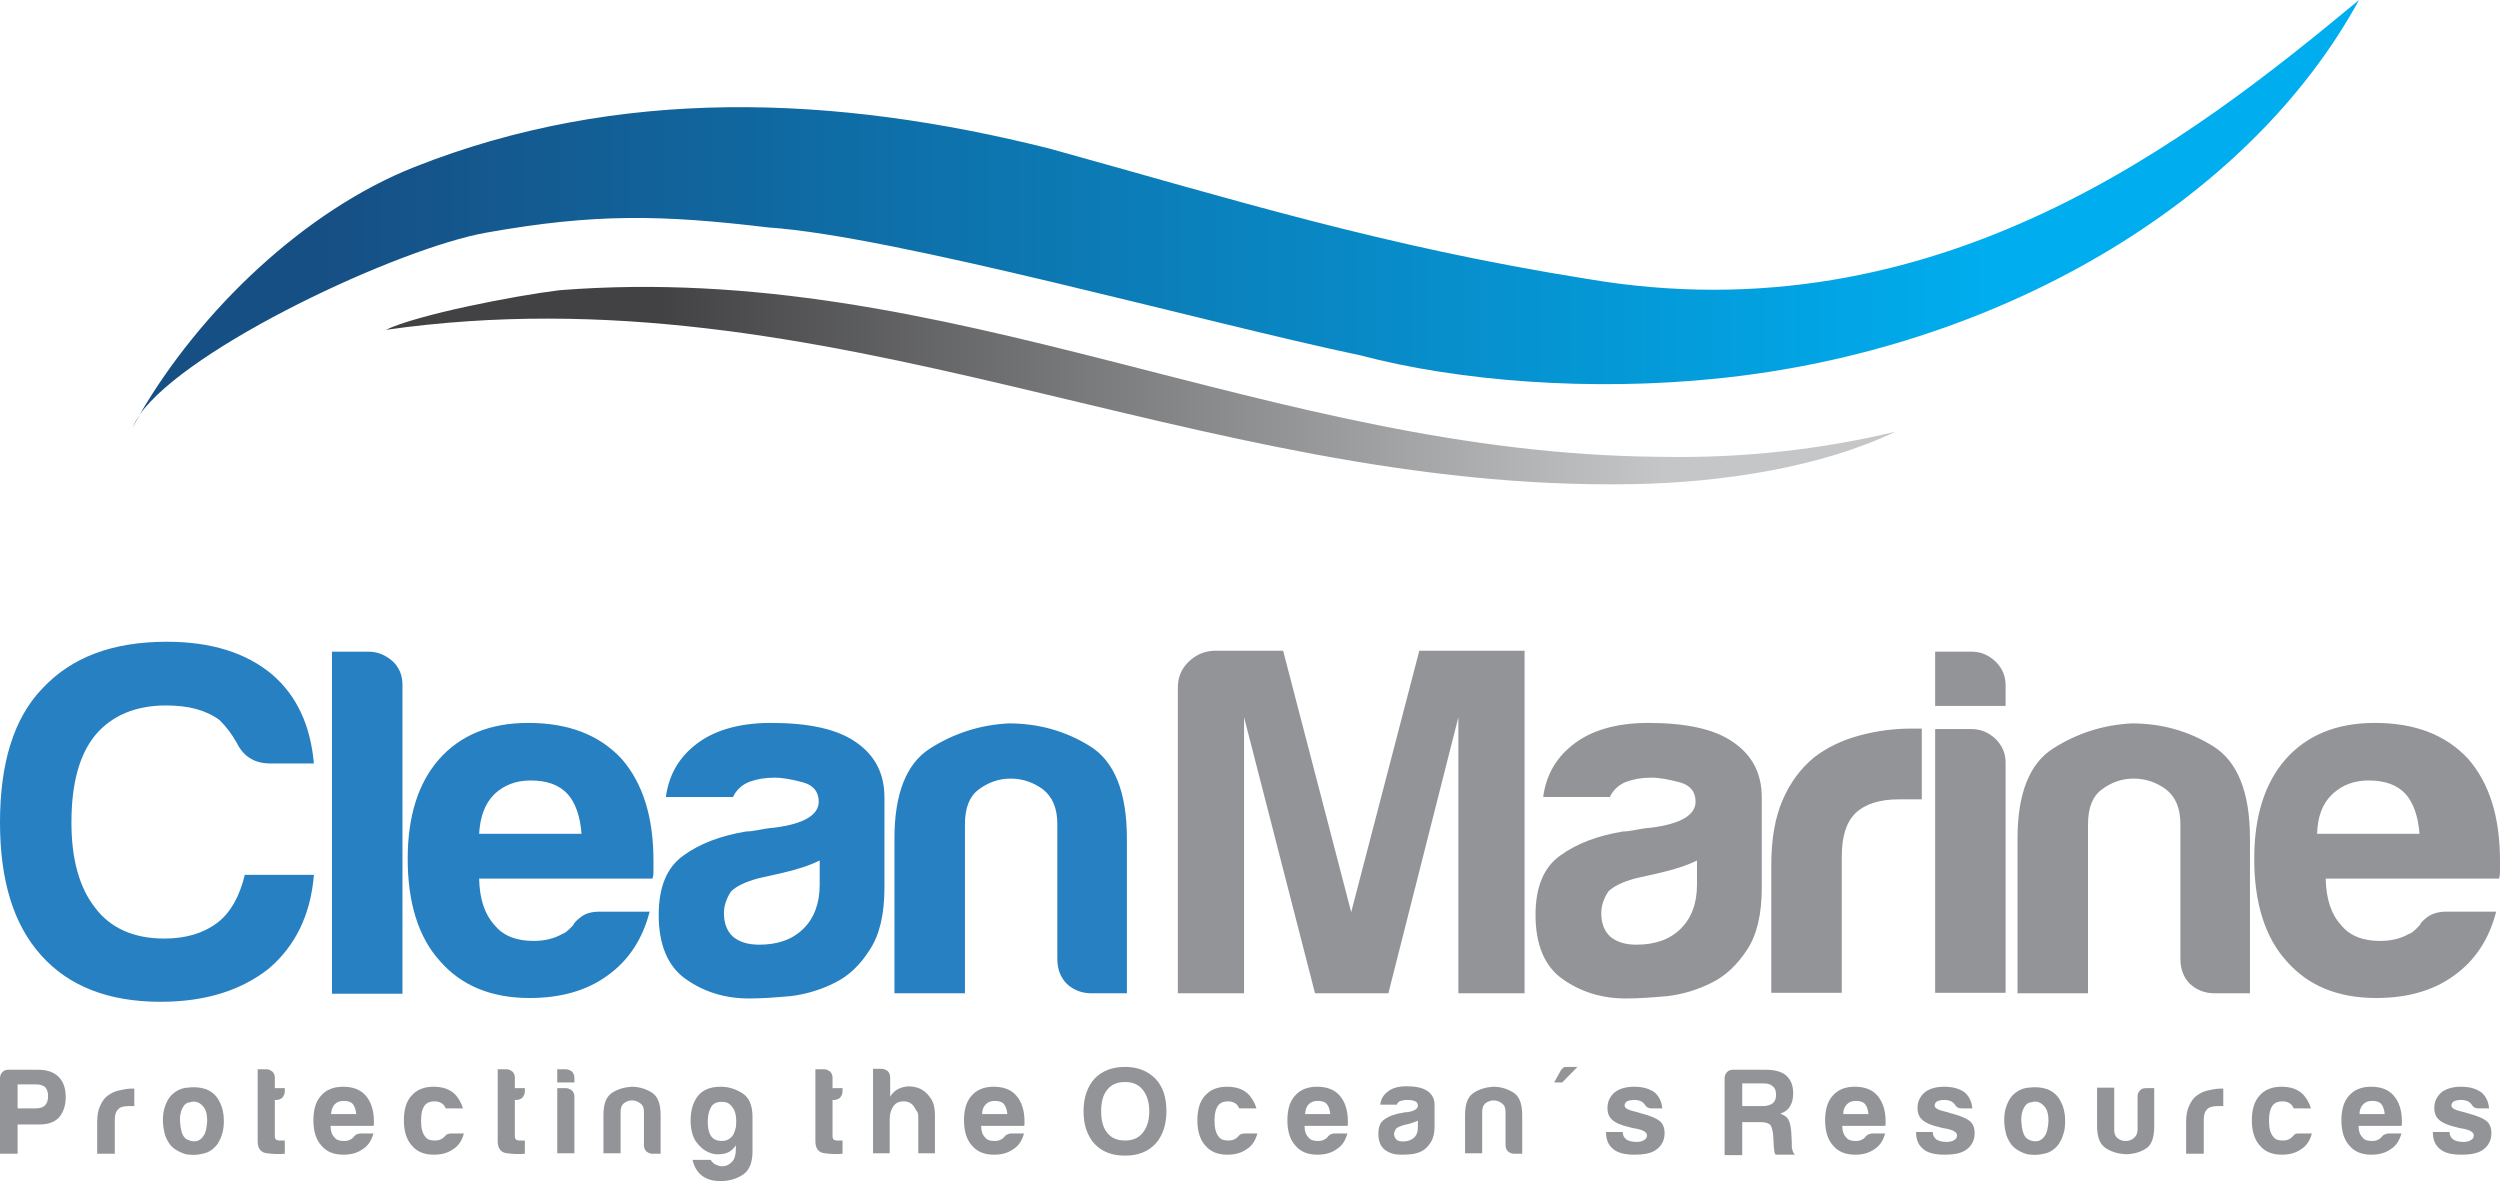
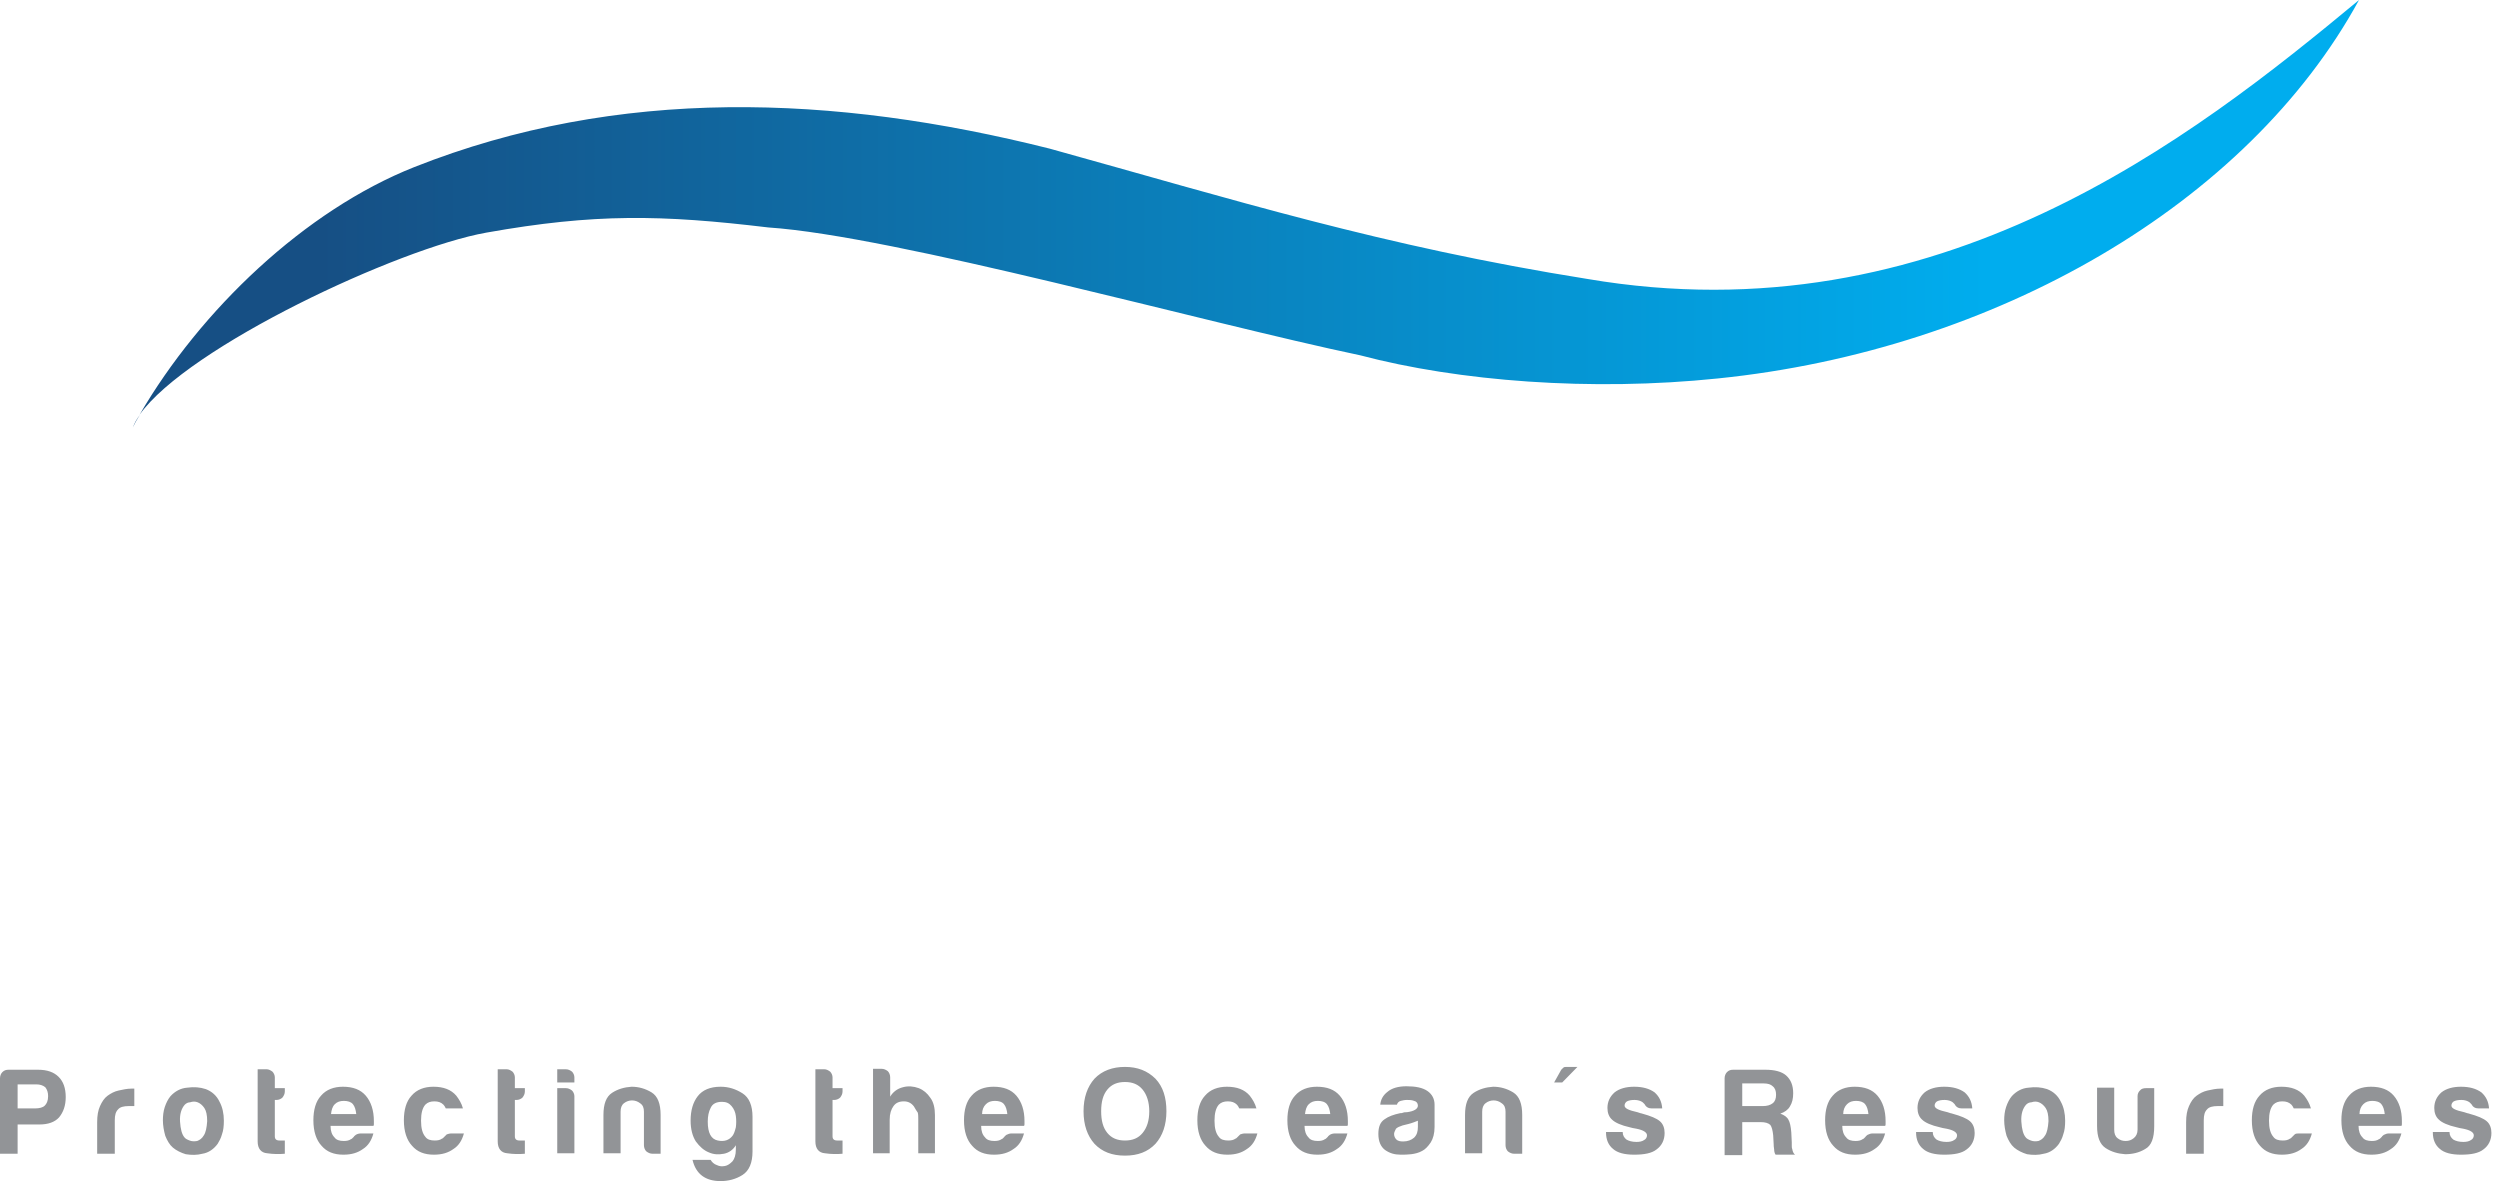
<svg xmlns="http://www.w3.org/2000/svg" width="127" height="60" viewBox="0 0 127 60" fill="none">
-   <path fill-rule="evenodd" clip-rule="evenodd" d="M84.247 23.204C64.456 23.036 48.245 13.184 28.429 14.742C26.082 15.03 21.195 15.989 19.598 16.756C42.148 13.544 60.657 24.978 82.917 24.595C87.441 24.523 92.546 23.732 96.272 21.934C92.57 22.821 88.506 23.3 84.247 23.204Z" fill="url(#paint0_linear_0_4)" />
  <path d="M7.113 21.071C6.944 21.287 6.823 21.502 6.75 21.718C6.847 21.502 6.968 21.287 7.113 21.071ZM80.618 14.167C70.238 12.513 62.665 10.14 53.326 7.551C42.366 4.794 31.405 4.387 21.05 8.486C15.485 10.691 10.186 15.749 7.089 21.071C9.533 17.619 20.251 12.609 24.703 11.818C30.22 10.835 33.607 10.907 39.027 11.554C45.463 11.986 61.214 16.396 69.101 18.05C74.085 19.369 80.836 19.896 87.272 19.225C101.353 17.787 114.177 10.38 119.838 0C111.394 7 98.45 17.211 80.618 14.167Z" fill="url(#paint1_linear_0_4)" />
-   <path fill-rule="evenodd" clip-rule="evenodd" d="M117.709 42.357H122.911C122.838 41.446 122.596 40.775 122.209 40.344C121.774 39.864 121.145 39.648 120.322 39.648C119.572 39.648 118.967 39.888 118.483 40.344C117.975 40.823 117.733 41.494 117.709 42.357ZM124.266 46.312H126.806C126.443 47.727 125.718 48.805 124.677 49.548C123.637 50.316 122.306 50.699 120.709 50.699C118.774 50.699 117.249 50.076 116.161 48.829C115.072 47.631 114.515 45.881 114.515 43.628C114.515 41.47 115.048 39.792 116.088 38.594C117.177 37.347 118.701 36.724 120.637 36.724C122.669 36.724 124.242 37.323 125.379 38.546C126.468 39.792 127 41.518 127 43.724C127 43.867 127 43.963 127 44.083C127 44.179 127 44.251 127 44.275C127 44.443 126.976 44.562 126.952 44.634H118.145C118.169 45.689 118.435 46.456 118.919 46.984C119.354 47.535 120.032 47.799 120.903 47.799C121.484 47.799 121.967 47.679 122.379 47.439C122.476 47.415 122.572 47.343 122.645 47.271C122.742 47.199 122.814 47.103 122.935 46.984C122.959 46.888 123.105 46.744 123.322 46.576C123.564 46.408 123.879 46.312 124.266 46.312ZM114.298 50.459H112.507C111.999 50.459 111.588 50.292 111.249 49.98C110.934 49.668 110.765 49.237 110.765 48.733V41.878C110.765 41.063 110.523 40.487 110.039 40.104C109.555 39.744 108.999 39.553 108.394 39.553C107.789 39.553 107.257 39.744 106.773 40.104C106.289 40.463 106.071 41.063 106.071 41.878V50.459H102.49V42.597C102.49 40.32 103.095 38.785 104.305 38.018C105.515 37.251 106.845 36.82 108.297 36.748C109.797 36.748 111.176 37.131 112.41 37.898C113.668 38.666 114.298 40.248 114.298 42.597V50.459ZM98.305 33.104H100.143C100.627 33.104 101.014 33.272 101.377 33.608C101.716 33.943 101.885 34.351 101.885 34.806V35.861H98.305V33.104ZM98.305 37.036H100.143C100.627 37.036 101.014 37.203 101.377 37.539C101.716 37.875 101.885 38.282 101.885 38.737V50.435H98.305V37.036ZM89.981 50.459V43.939C89.981 42.621 90.175 41.518 90.562 40.631C90.949 39.744 91.482 39.025 92.159 38.474C92.812 37.97 93.562 37.611 94.433 37.371C95.304 37.131 96.2 37.012 97.095 37.012C97.167 37.012 97.24 37.012 97.361 37.012C97.458 37.012 97.555 37.012 97.627 37.012V40.607H96.466C95.474 40.607 94.748 40.847 94.264 41.302C93.78 41.782 93.562 42.501 93.562 43.532V50.435H89.981V50.459ZM86.981 49.908C86.28 50.268 85.505 50.507 84.707 50.603C83.909 50.675 83.207 50.723 82.602 50.723C81.368 50.723 80.303 50.388 79.384 49.74C78.465 49.093 78.005 47.99 78.005 46.48C78.005 45.066 78.416 44.059 79.263 43.46C80.086 42.861 81.15 42.453 82.457 42.237C82.626 42.237 82.82 42.213 83.062 42.165C83.304 42.117 83.57 42.069 83.884 42.045C85.384 41.854 86.135 41.398 86.135 40.727C86.135 40.224 85.868 39.888 85.336 39.744C84.804 39.6 84.32 39.505 83.884 39.505C83.4 39.505 82.989 39.577 82.602 39.72C82.239 39.864 81.949 40.128 81.779 40.487H78.392C78.537 39.433 78.997 38.57 79.82 37.898C80.739 37.131 82.046 36.724 83.739 36.724C85.651 36.724 87.078 37.036 88.022 37.683C89.014 38.354 89.498 39.289 89.498 40.511V45.09C89.498 46.432 89.256 47.487 88.748 48.254C88.24 49.021 87.659 49.572 86.981 49.908ZM86.183 43.724C85.699 43.963 85.046 44.179 84.199 44.371C83.425 44.539 83.037 44.634 83.037 44.634C82.433 44.802 81.973 45.018 81.707 45.282C81.465 45.641 81.344 46.025 81.344 46.384C81.344 46.888 81.489 47.295 81.804 47.583C82.118 47.847 82.554 47.99 83.134 47.99C84.078 47.99 84.828 47.727 85.384 47.175C85.917 46.648 86.207 45.905 86.207 44.946V43.724H86.183ZM59.834 50.459V34.926C59.834 34.423 60.004 33.991 60.367 33.632C60.73 33.272 61.165 33.08 61.673 33.056H65.182L68.641 46.336L72.101 33.056H77.448V50.459H74.085V36.436L70.529 50.459H66.803L63.198 36.436V50.459H59.834Z" fill="#929497" />
-   <path fill-rule="evenodd" clip-rule="evenodd" d="M57.246 50.459H55.455C54.947 50.459 54.536 50.292 54.197 49.98C53.883 49.668 53.713 49.237 53.713 48.733V41.878C53.713 41.063 53.471 40.487 52.987 40.104C52.503 39.744 51.947 39.553 51.342 39.553C50.737 39.553 50.205 39.744 49.721 40.104C49.237 40.463 49.019 41.063 49.019 41.878V50.459H45.438V42.597C45.438 40.32 46.043 38.785 47.253 38.018C48.463 37.251 49.794 36.82 51.245 36.748C52.745 36.748 54.124 37.131 55.358 37.898C56.617 38.666 57.246 40.248 57.246 42.597V50.459ZM42.438 49.908C41.736 50.268 40.962 50.507 40.164 50.603C39.365 50.675 38.664 50.723 38.059 50.723C36.825 50.723 35.76 50.388 34.841 49.74C33.922 49.093 33.462 47.99 33.462 46.48C33.462 45.066 33.873 44.059 34.72 43.46C35.543 42.861 36.607 42.453 37.914 42.237C38.083 42.237 38.277 42.213 38.519 42.165C38.761 42.117 39.027 42.069 39.341 42.045C40.841 41.854 41.591 41.398 41.591 40.727C41.591 40.224 41.325 39.888 40.793 39.744C40.261 39.6 39.777 39.505 39.341 39.505C38.857 39.505 38.446 39.577 38.059 39.72C37.696 39.864 37.406 40.128 37.236 40.487H33.825C33.97 39.433 34.43 38.57 35.252 37.898C36.172 37.131 37.478 36.724 39.172 36.724C41.083 36.724 42.511 37.036 43.454 37.683C44.446 38.354 44.93 39.289 44.93 40.511V45.09C44.93 46.432 44.688 47.487 44.18 48.254C43.696 49.021 43.116 49.572 42.438 49.908ZM41.615 43.724C41.132 43.963 40.478 44.179 39.632 44.371C38.857 44.539 38.47 44.634 38.47 44.634C37.865 44.802 37.406 45.018 37.139 45.282C36.898 45.641 36.776 46.025 36.776 46.384C36.776 46.888 36.922 47.295 37.236 47.583C37.551 47.847 37.986 47.99 38.567 47.99C39.511 47.99 40.261 47.727 40.817 47.175C41.349 46.648 41.64 45.905 41.64 44.946V43.724H41.615ZM24.34 42.357H29.542C29.47 41.446 29.228 40.775 28.84 40.344C28.405 39.864 27.776 39.648 26.953 39.648C26.203 39.648 25.598 39.888 25.114 40.344C24.631 40.823 24.389 41.494 24.34 42.357ZM30.462 46.312H33.002C32.639 47.727 31.913 48.805 30.873 49.548C29.832 50.316 28.502 50.699 26.905 50.699C24.969 50.699 23.445 50.076 22.356 48.829C21.267 47.631 20.711 45.881 20.711 43.628C20.711 41.47 21.243 39.792 22.284 38.594C23.372 37.347 24.897 36.724 26.832 36.724C28.865 36.724 30.437 37.323 31.575 38.546C32.663 39.792 33.196 41.518 33.196 43.724C33.196 43.867 33.196 43.963 33.196 44.083C33.196 44.179 33.196 44.251 33.196 44.275C33.196 44.443 33.172 44.562 33.147 44.634H24.34C24.364 45.689 24.631 46.456 25.114 46.984C25.55 47.535 26.227 47.799 27.099 47.799C27.679 47.799 28.163 47.679 28.574 47.439C28.671 47.415 28.768 47.343 28.84 47.271C28.937 47.199 29.01 47.103 29.131 46.984C29.155 46.888 29.3 46.744 29.518 46.576C29.736 46.408 30.05 46.312 30.462 46.312ZM16.864 33.104H18.703C19.187 33.104 19.574 33.272 19.937 33.584C20.276 33.895 20.445 34.303 20.445 34.782V50.483H16.864V33.104ZM15.945 44.467C15.775 46.48 15.001 48.062 13.646 49.213C12.243 50.316 10.428 50.891 8.154 50.891C5.516 50.891 3.484 50.1 2.081 48.518C0.702 46.984 0 44.754 0 41.782C0 38.761 0.702 36.484 2.153 34.974C3.629 33.392 5.71 32.601 8.468 32.601C10.718 32.601 12.485 33.152 13.815 34.255C15.073 35.334 15.775 36.844 15.945 38.785H13.743C12.92 38.785 12.364 38.426 12.025 37.731C11.783 37.299 11.493 36.916 11.154 36.58C10.476 36.077 9.581 35.837 8.444 35.837C6.896 35.837 5.686 36.34 4.839 37.347C4.016 38.354 3.629 39.84 3.629 41.782C3.629 43.676 4.041 45.114 4.839 46.121C5.613 47.151 6.799 47.679 8.347 47.679C9.436 47.679 10.331 47.415 11.057 46.864C11.71 46.36 12.17 45.545 12.436 44.443H15.945V44.467Z" fill="#2680C2" />
  <path fill-rule="evenodd" clip-rule="evenodd" d="M0.895 57.075V58.61H0V54.774C0 54.654 0.048 54.535 0.121 54.463C0.218 54.367 0.315 54.343 0.436 54.343H1.936C2.395 54.343 2.734 54.463 2.976 54.702C3.218 54.942 3.339 55.278 3.339 55.733C3.339 56.165 3.218 56.5 3 56.764C2.782 57.004 2.444 57.123 2.008 57.123H0.895V57.075ZM0.895 56.308H1.766C2.008 56.308 2.178 56.261 2.274 56.165C2.371 56.069 2.444 55.925 2.444 55.685C2.444 55.493 2.395 55.35 2.299 55.23C2.178 55.134 2.032 55.086 1.839 55.086H0.895V56.308ZM4.936 58.61V57.004C4.936 56.668 4.984 56.404 5.081 56.189C5.178 55.973 5.299 55.781 5.468 55.661C5.637 55.541 5.807 55.446 6.025 55.398C6.242 55.35 6.46 55.302 6.678 55.302C6.702 55.302 6.726 55.302 6.75 55.302C6.775 55.302 6.799 55.302 6.823 55.302V56.189H6.533C6.291 56.189 6.097 56.236 6 56.356C5.879 56.476 5.831 56.644 5.831 56.908V58.61H4.936ZM8.783 58.298C8.613 58.154 8.492 57.938 8.396 57.699C8.323 57.435 8.275 57.171 8.275 56.908C8.275 56.692 8.299 56.452 8.371 56.236C8.444 56.021 8.541 55.829 8.662 55.685C8.88 55.446 9.17 55.278 9.509 55.254C9.847 55.206 10.162 55.23 10.452 55.326C10.767 55.446 11.009 55.661 11.154 55.973C11.299 56.236 11.372 56.572 11.372 56.932C11.372 57.195 11.348 57.435 11.275 57.627C11.226 57.819 11.13 57.986 11.057 58.106C10.864 58.37 10.597 58.562 10.283 58.61C10.017 58.682 9.726 58.682 9.436 58.634C9.194 58.562 8.952 58.442 8.783 58.298ZM9.388 56.117C9.218 56.308 9.122 56.596 9.146 56.98C9.17 57.363 9.243 57.627 9.364 57.771C9.412 57.843 9.509 57.891 9.63 57.938C9.751 57.986 9.872 57.986 10.017 57.962C10.138 57.914 10.259 57.843 10.355 57.675C10.452 57.531 10.501 57.291 10.525 56.956C10.525 56.644 10.476 56.428 10.38 56.285C10.283 56.141 10.162 56.045 10.041 55.997C9.92 55.949 9.799 55.949 9.654 55.997C9.557 55.997 9.46 56.045 9.388 56.117ZM14.469 58.61C14.203 58.634 13.888 58.634 13.573 58.586C13.259 58.562 13.089 58.346 13.089 57.986V54.319H13.549C13.646 54.319 13.743 54.367 13.84 54.439C13.912 54.511 13.961 54.63 13.961 54.726V55.278H14.469V55.446C14.469 55.565 14.42 55.661 14.348 55.757C14.275 55.829 14.154 55.877 14.057 55.877H13.961V57.723C13.961 57.867 14.033 57.938 14.203 57.938H14.469V58.61ZM18.34 57.579H18.969C18.872 57.938 18.703 58.202 18.437 58.37C18.171 58.562 17.856 58.658 17.445 58.658C16.961 58.658 16.598 58.514 16.332 58.202C16.066 57.914 15.92 57.483 15.92 56.908C15.92 56.38 16.041 55.949 16.308 55.661C16.574 55.35 16.961 55.206 17.421 55.206C17.929 55.206 18.316 55.35 18.582 55.661C18.848 55.973 18.993 56.404 18.993 56.956C18.993 56.98 18.993 57.028 18.993 57.051C18.993 57.075 18.993 57.099 18.993 57.099C18.993 57.147 18.993 57.171 18.969 57.195H16.791C16.791 57.459 16.864 57.651 16.985 57.771C17.082 57.914 17.251 57.962 17.469 57.962C17.614 57.962 17.735 57.938 17.832 57.867C17.856 57.867 17.88 57.843 17.904 57.819C17.929 57.795 17.953 57.771 17.977 57.747C17.977 57.723 18.025 57.699 18.074 57.651C18.146 57.603 18.243 57.579 18.34 57.579ZM16.816 56.596H18.098C18.074 56.38 18.025 56.212 17.929 56.093C17.832 55.973 17.662 55.925 17.469 55.925C17.275 55.925 17.13 55.973 17.009 56.093C16.888 56.212 16.84 56.38 16.816 56.596ZM22.937 57.579H23.566C23.469 57.938 23.3 58.202 23.034 58.37C22.768 58.562 22.453 58.658 22.042 58.658C21.558 58.658 21.195 58.514 20.929 58.202C20.663 57.914 20.517 57.483 20.517 56.908C20.517 56.38 20.638 55.949 20.905 55.661C21.171 55.35 21.558 55.206 22.017 55.206C22.526 55.206 22.913 55.35 23.179 55.661C23.324 55.853 23.445 56.045 23.518 56.308H22.647C22.598 56.212 22.574 56.165 22.526 56.117C22.405 55.997 22.259 55.949 22.066 55.949C21.872 55.949 21.727 55.997 21.606 56.117C21.461 56.285 21.389 56.548 21.389 56.932C21.389 57.315 21.461 57.579 21.606 57.747C21.703 57.891 21.872 57.938 22.09 57.938C22.235 57.938 22.356 57.914 22.453 57.843C22.477 57.843 22.501 57.819 22.526 57.795C22.55 57.771 22.574 57.747 22.598 57.723C22.622 57.699 22.647 57.675 22.695 57.627C22.768 57.603 22.84 57.579 22.937 57.579ZM26.663 58.61C26.397 58.634 26.082 58.634 25.768 58.586C25.453 58.562 25.284 58.346 25.284 57.986V54.319H25.744C25.84 54.319 25.937 54.367 26.034 54.439C26.107 54.511 26.155 54.63 26.155 54.726V55.278H26.663V55.446C26.663 55.565 26.615 55.661 26.542 55.757C26.469 55.829 26.348 55.877 26.252 55.877H26.155V57.723C26.155 57.867 26.227 57.938 26.397 57.938H26.663V58.61ZM28.284 55.278H28.744C28.865 55.278 28.962 55.326 29.058 55.398C29.131 55.469 29.179 55.589 29.179 55.685V58.586H28.308V55.278H28.284ZM28.284 54.319H28.744C28.865 54.319 28.962 54.367 29.058 54.439C29.131 54.511 29.179 54.63 29.179 54.726V54.99H28.308V54.319H28.284ZM33.583 58.61H33.147C33.026 58.61 32.929 58.562 32.833 58.49C32.76 58.418 32.712 58.298 32.712 58.178V56.476C32.712 56.285 32.663 56.141 32.518 56.045C32.397 55.949 32.252 55.901 32.107 55.901C31.962 55.901 31.817 55.949 31.696 56.045C31.575 56.141 31.526 56.285 31.526 56.476V58.586H30.655V56.644C30.655 56.069 30.8 55.709 31.091 55.517C31.381 55.326 31.72 55.23 32.083 55.206C32.446 55.206 32.784 55.302 33.099 55.493C33.413 55.685 33.559 56.069 33.559 56.644V58.61H33.583ZM37.381 58.394V58.178C37.236 58.418 37.019 58.562 36.776 58.61C36.51 58.658 36.268 58.658 36.002 58.538C35.76 58.442 35.543 58.25 35.349 57.986C35.18 57.723 35.083 57.363 35.083 56.932C35.083 56.404 35.204 55.997 35.446 55.685C35.688 55.373 36.075 55.206 36.607 55.206C37.019 55.206 37.381 55.326 37.72 55.541C38.059 55.757 38.228 56.165 38.228 56.74V58.49C38.228 59.065 38.059 59.473 37.72 59.688C37.381 59.904 36.994 60 36.607 60C35.833 60 35.349 59.64 35.18 58.921H36.099C36.172 59.041 36.268 59.137 36.414 59.185C36.559 59.257 36.68 59.257 36.825 59.233C36.97 59.209 37.091 59.113 37.212 58.993C37.309 58.873 37.381 58.682 37.381 58.394ZM35.954 56.98C35.954 57.555 36.123 57.867 36.462 57.938C36.801 58.01 37.043 57.914 37.212 57.699C37.285 57.603 37.333 57.459 37.381 57.267C37.406 57.075 37.406 56.884 37.381 56.692C37.357 56.5 37.285 56.332 37.164 56.189C37.043 56.045 36.898 55.973 36.68 55.973C36.389 55.973 36.196 56.069 36.099 56.285C36.002 56.476 35.954 56.692 35.954 56.98ZM42.801 58.61C42.535 58.634 42.22 58.634 41.906 58.586C41.591 58.562 41.422 58.346 41.422 57.986V54.319H41.882C41.978 54.319 42.075 54.367 42.172 54.439C42.245 54.511 42.293 54.63 42.293 54.726V55.278H42.801V55.446C42.801 55.565 42.753 55.661 42.68 55.757C42.608 55.829 42.487 55.877 42.39 55.877H42.293V57.723C42.293 57.867 42.366 57.938 42.535 57.938H42.801V58.61ZM46.43 56.212C46.309 56.045 46.14 55.949 45.922 55.949C45.68 55.949 45.511 56.021 45.39 56.189C45.269 56.356 45.196 56.572 45.196 56.884V58.586H44.35V54.295H44.785C44.906 54.295 45.003 54.343 45.1 54.415C45.172 54.487 45.221 54.606 45.221 54.726V55.709C45.366 55.469 45.584 55.302 45.874 55.23C46.14 55.158 46.406 55.182 46.672 55.278C46.914 55.373 47.108 55.541 47.253 55.757C47.422 55.973 47.495 56.285 47.495 56.644V58.586H46.648V56.86C46.648 56.74 46.648 56.62 46.624 56.524C46.551 56.428 46.503 56.332 46.43 56.212ZM51.39 57.579H52.019C51.923 57.938 51.753 58.202 51.487 58.37C51.221 58.562 50.907 58.658 50.495 58.658C50.011 58.658 49.648 58.514 49.382 58.202C49.116 57.914 48.971 57.483 48.971 56.908C48.971 56.38 49.092 55.949 49.358 55.661C49.624 55.35 50.011 55.206 50.471 55.206C50.979 55.206 51.366 55.35 51.632 55.661C51.898 55.973 52.044 56.404 52.044 56.956C52.044 56.98 52.044 57.028 52.044 57.051C52.044 57.075 52.044 57.099 52.044 57.099C52.044 57.147 52.044 57.171 52.019 57.195H49.842C49.842 57.459 49.914 57.651 50.035 57.771C50.132 57.914 50.302 57.962 50.519 57.962C50.664 57.962 50.785 57.938 50.882 57.867C50.907 57.867 50.931 57.843 50.955 57.819C50.979 57.795 51.003 57.771 51.027 57.747C51.027 57.723 51.076 57.699 51.124 57.651C51.221 57.603 51.294 57.579 51.39 57.579ZM49.89 56.596H51.173C51.148 56.38 51.1 56.212 51.003 56.093C50.907 55.973 50.737 55.925 50.544 55.925C50.35 55.925 50.205 55.973 50.084 56.093C49.963 56.212 49.89 56.38 49.89 56.596ZM55.939 56.452C55.939 56.932 56.036 57.291 56.254 57.555C56.471 57.819 56.762 57.938 57.149 57.938C57.536 57.938 57.826 57.819 58.044 57.555C58.262 57.291 58.383 56.932 58.383 56.452C58.383 55.997 58.262 55.613 58.044 55.35C57.826 55.086 57.536 54.966 57.149 54.966C56.762 54.966 56.471 55.086 56.254 55.35C56.036 55.613 55.939 55.973 55.939 56.452ZM55.044 56.452C55.044 55.757 55.237 55.206 55.6 54.798C55.987 54.391 56.52 54.199 57.149 54.199C57.778 54.199 58.286 54.391 58.697 54.798C59.084 55.206 59.254 55.757 59.254 56.452C59.254 57.147 59.06 57.699 58.697 58.106C58.31 58.514 57.802 58.706 57.149 58.706C56.495 58.706 55.987 58.514 55.6 58.106C55.237 57.699 55.044 57.147 55.044 56.452ZM63.246 57.579H63.875C63.778 57.938 63.609 58.202 63.343 58.37C63.077 58.562 62.762 58.658 62.351 58.658C61.867 58.658 61.504 58.514 61.238 58.202C60.972 57.914 60.826 57.483 60.826 56.908C60.826 56.38 60.947 55.949 61.214 55.661C61.48 55.35 61.867 55.206 62.327 55.206C62.835 55.206 63.222 55.35 63.488 55.661C63.633 55.853 63.754 56.045 63.827 56.308H62.956C62.907 56.212 62.883 56.165 62.835 56.117C62.714 55.997 62.569 55.949 62.375 55.949C62.181 55.949 62.036 55.997 61.915 56.117C61.77 56.285 61.697 56.548 61.697 56.932C61.697 57.315 61.77 57.579 61.915 57.747C62.012 57.891 62.181 57.938 62.399 57.938C62.544 57.938 62.665 57.914 62.762 57.843C62.786 57.843 62.81 57.819 62.835 57.795C62.859 57.771 62.883 57.747 62.907 57.723C62.931 57.699 62.956 57.675 63.004 57.627C63.077 57.603 63.149 57.579 63.246 57.579ZM67.819 57.579H68.448C68.351 57.938 68.182 58.202 67.916 58.37C67.65 58.562 67.335 58.658 66.924 58.658C66.44 58.658 66.077 58.514 65.811 58.202C65.544 57.914 65.399 57.483 65.399 56.908C65.399 56.38 65.52 55.949 65.786 55.661C66.053 55.35 66.44 55.206 66.899 55.206C67.407 55.206 67.795 55.35 68.061 55.661C68.327 55.973 68.472 56.404 68.472 56.956C68.472 56.98 68.472 57.028 68.472 57.051C68.472 57.075 68.472 57.099 68.472 57.099C68.472 57.147 68.472 57.171 68.448 57.195H66.27C66.27 57.459 66.343 57.651 66.464 57.771C66.561 57.914 66.73 57.962 66.948 57.962C67.093 57.962 67.214 57.938 67.311 57.867C67.335 57.867 67.359 57.843 67.383 57.819C67.407 57.795 67.432 57.771 67.456 57.747C67.456 57.723 67.504 57.699 67.553 57.651C67.625 57.603 67.722 57.579 67.819 57.579ZM66.294 56.596H67.577C67.553 56.38 67.504 56.212 67.407 56.093C67.311 55.973 67.141 55.925 66.948 55.925C66.754 55.925 66.609 55.973 66.488 56.093C66.367 56.212 66.319 56.38 66.294 56.596ZM72.029 56.932C71.908 56.98 71.738 57.051 71.545 57.099C71.351 57.147 71.254 57.171 71.254 57.171C71.109 57.219 70.988 57.267 70.916 57.339C70.867 57.435 70.819 57.531 70.819 57.603C70.819 57.723 70.867 57.819 70.94 57.891C71.013 57.962 71.133 57.986 71.279 57.986C71.521 57.986 71.69 57.914 71.835 57.795C71.98 57.651 72.029 57.483 72.029 57.243V56.932ZM72.246 58.466C72.077 58.562 71.884 58.61 71.69 58.634C71.496 58.658 71.327 58.658 71.158 58.658C70.843 58.658 70.601 58.586 70.359 58.418C70.141 58.25 70.021 57.986 70.021 57.603C70.021 57.243 70.117 57.004 70.335 56.86C70.529 56.716 70.795 56.62 71.133 56.548C71.182 56.548 71.23 56.548 71.279 56.524C71.327 56.5 71.4 56.5 71.472 56.5C71.835 56.452 72.029 56.332 72.029 56.165C72.029 56.045 71.956 55.949 71.835 55.925C71.714 55.877 71.593 55.877 71.472 55.877C71.351 55.877 71.254 55.901 71.158 55.925C71.061 55.949 70.988 56.021 70.964 56.117H70.117C70.141 55.853 70.263 55.637 70.48 55.469C70.698 55.278 71.037 55.182 71.448 55.182C71.908 55.182 72.271 55.254 72.513 55.422C72.755 55.589 72.876 55.829 72.876 56.117V57.243C72.876 57.579 72.803 57.843 72.682 58.034C72.537 58.25 72.392 58.394 72.246 58.466ZM77.352 58.61H76.916C76.795 58.61 76.698 58.562 76.602 58.49C76.529 58.418 76.481 58.298 76.481 58.178V56.476C76.481 56.285 76.432 56.141 76.287 56.045C76.166 55.949 76.021 55.901 75.876 55.901C75.731 55.901 75.585 55.949 75.465 56.045C75.344 56.141 75.295 56.285 75.295 56.476V58.586H74.424V56.644C74.424 56.069 74.569 55.709 74.86 55.517C75.15 55.326 75.489 55.23 75.852 55.206C76.215 55.206 76.553 55.302 76.868 55.493C77.182 55.685 77.328 56.069 77.328 56.644V58.61H77.352ZM80.134 54.199L79.36 54.99H78.949L79.311 54.343C79.336 54.319 79.36 54.295 79.408 54.247C79.457 54.199 79.505 54.199 79.578 54.199H80.134ZM81.586 57.507H82.433C82.433 57.675 82.505 57.795 82.626 57.891C82.747 57.962 82.917 58.01 83.134 58.01C83.279 58.01 83.425 57.986 83.521 57.914C83.618 57.867 83.667 57.771 83.667 57.675C83.667 57.531 83.497 57.411 83.134 57.339C82.989 57.315 82.868 57.291 82.796 57.267C82.36 57.171 82.046 57.028 81.9 56.884C81.731 56.74 81.658 56.524 81.658 56.285C81.658 55.973 81.779 55.709 82.021 55.493C82.263 55.302 82.602 55.206 83.013 55.206C83.449 55.206 83.788 55.302 84.054 55.493C84.296 55.709 84.417 55.973 84.441 56.308H83.909C83.739 56.308 83.618 56.236 83.546 56.093C83.521 56.069 83.473 56.021 83.449 55.997C83.352 55.925 83.207 55.877 83.037 55.877C82.868 55.877 82.747 55.901 82.65 55.949C82.578 55.997 82.529 56.069 82.529 56.165C82.529 56.308 82.747 56.404 83.183 56.5C83.231 56.524 83.279 56.524 83.328 56.548C83.376 56.548 83.4 56.572 83.425 56.572C83.86 56.692 84.15 56.812 84.32 56.956C84.489 57.099 84.562 57.315 84.562 57.555C84.562 57.914 84.417 58.202 84.15 58.394C83.909 58.586 83.521 58.658 83.013 58.658C82.529 58.658 82.166 58.562 81.949 58.37C81.707 58.178 81.586 57.891 81.586 57.531V57.507ZM87.61 58.61V54.774C87.61 54.654 87.659 54.535 87.731 54.463C87.828 54.367 87.925 54.343 88.046 54.343H89.691C90.151 54.343 90.514 54.439 90.732 54.63C90.974 54.846 91.094 55.134 91.094 55.541C91.094 55.805 91.046 56.021 90.925 56.212C90.828 56.38 90.659 56.5 90.441 56.572C90.635 56.644 90.78 56.74 90.853 56.884C90.925 57.004 90.974 57.219 90.998 57.531L91.022 58.034C91.022 58.082 91.022 58.13 91.022 58.202C91.022 58.25 91.022 58.322 91.046 58.37C91.07 58.514 91.119 58.61 91.191 58.658H90.199C90.151 58.586 90.127 58.49 90.127 58.394C90.103 58.25 90.103 58.178 90.103 58.13L90.078 57.675C90.054 57.435 90.006 57.243 89.933 57.147C89.836 57.051 89.667 57.004 89.449 57.004H88.506V58.682H87.61V58.61ZM88.506 56.189H89.546C89.764 56.189 89.933 56.141 90.054 56.045C90.175 55.949 90.224 55.805 90.224 55.613C90.224 55.422 90.175 55.278 90.054 55.182C89.957 55.086 89.812 55.038 89.594 55.038H88.506V56.189ZM95.135 57.579H95.764C95.667 57.938 95.498 58.202 95.232 58.37C94.966 58.562 94.651 58.658 94.24 58.658C93.756 58.658 93.393 58.514 93.127 58.202C92.861 57.914 92.716 57.483 92.716 56.908C92.716 56.38 92.837 55.949 93.103 55.661C93.369 55.35 93.756 55.206 94.216 55.206C94.724 55.206 95.111 55.35 95.377 55.661C95.643 55.973 95.788 56.404 95.788 56.956C95.788 56.98 95.788 57.028 95.788 57.051C95.788 57.075 95.788 57.099 95.788 57.099C95.788 57.147 95.788 57.171 95.764 57.195H93.587C93.587 57.459 93.659 57.651 93.78 57.771C93.877 57.914 94.046 57.962 94.264 57.962C94.409 57.962 94.53 57.938 94.627 57.867C94.651 57.867 94.675 57.843 94.7 57.819C94.724 57.795 94.748 57.771 94.772 57.747C94.772 57.723 94.82 57.699 94.869 57.651C94.966 57.603 95.038 57.579 95.135 57.579ZM93.635 56.596H94.917C94.893 56.38 94.845 56.212 94.748 56.093C94.651 55.973 94.482 55.925 94.288 55.925C94.095 55.925 93.95 55.973 93.829 56.093C93.708 56.212 93.635 56.38 93.635 56.596ZM97.337 57.507H98.184C98.184 57.675 98.256 57.795 98.377 57.891C98.498 57.962 98.668 58.01 98.885 58.01C99.031 58.01 99.176 57.986 99.272 57.914C99.369 57.867 99.418 57.771 99.418 57.675C99.418 57.531 99.248 57.411 98.885 57.339C98.74 57.315 98.619 57.291 98.547 57.267C98.111 57.171 97.796 57.028 97.651 56.884C97.482 56.74 97.409 56.524 97.409 56.285C97.409 55.973 97.53 55.709 97.772 55.493C98.014 55.302 98.353 55.206 98.764 55.206C99.2 55.206 99.539 55.302 99.805 55.493C100.047 55.709 100.168 55.973 100.192 56.308H99.659C99.49 56.308 99.369 56.236 99.297 56.093C99.272 56.069 99.224 56.021 99.2 55.997C99.103 55.925 98.958 55.877 98.788 55.877C98.619 55.877 98.498 55.901 98.401 55.949C98.329 55.997 98.28 56.069 98.28 56.165C98.28 56.308 98.498 56.404 98.934 56.5C98.982 56.524 99.031 56.524 99.079 56.548C99.127 56.548 99.151 56.572 99.176 56.572C99.611 56.692 99.901 56.812 100.071 56.956C100.24 57.099 100.313 57.315 100.313 57.555C100.313 57.914 100.168 58.202 99.901 58.394C99.659 58.586 99.272 58.658 98.764 58.658C98.28 58.658 97.918 58.562 97.7 58.37C97.458 58.178 97.337 57.891 97.337 57.531V57.507ZM102.321 58.298C102.152 58.154 102.031 57.938 101.934 57.699C101.861 57.435 101.813 57.171 101.813 56.908C101.813 56.692 101.837 56.452 101.91 56.236C101.982 56.021 102.079 55.829 102.2 55.685C102.418 55.446 102.708 55.278 103.047 55.254C103.386 55.206 103.7 55.23 103.99 55.326C104.305 55.446 104.547 55.661 104.692 55.973C104.837 56.236 104.91 56.572 104.91 56.932C104.91 57.195 104.886 57.435 104.813 57.627C104.765 57.819 104.668 57.986 104.595 58.106C104.402 58.37 104.136 58.562 103.821 58.61C103.555 58.682 103.265 58.682 102.974 58.634C102.732 58.562 102.49 58.442 102.321 58.298ZM102.926 56.117C102.757 56.308 102.66 56.596 102.684 56.98C102.708 57.363 102.781 57.627 102.902 57.771C102.95 57.843 103.047 57.891 103.168 57.938C103.289 57.986 103.41 57.986 103.555 57.962C103.676 57.914 103.797 57.843 103.894 57.675C103.99 57.531 104.039 57.291 104.063 56.956C104.063 56.644 104.015 56.428 103.918 56.285C103.821 56.141 103.7 56.045 103.579 55.997C103.458 55.949 103.337 55.949 103.192 55.997C103.095 55.997 102.998 56.045 102.926 56.117ZM109.434 55.278V57.219C109.434 57.819 109.289 58.202 108.975 58.37C108.66 58.562 108.321 58.634 107.958 58.634C107.596 58.61 107.257 58.514 106.966 58.322C106.676 58.13 106.531 57.771 106.531 57.195V55.254H107.402V57.387C107.402 57.579 107.45 57.723 107.571 57.819C107.692 57.914 107.813 57.962 107.983 57.962C108.152 57.962 108.273 57.914 108.394 57.819C108.515 57.723 108.588 57.579 108.588 57.387V55.685C108.588 55.565 108.636 55.469 108.709 55.398C108.781 55.302 108.902 55.278 109.023 55.278H109.434ZM111.055 58.61V57.004C111.055 56.668 111.104 56.404 111.201 56.189C111.297 55.973 111.418 55.781 111.588 55.661C111.757 55.541 111.926 55.446 112.144 55.398C112.362 55.35 112.58 55.302 112.797 55.302C112.822 55.302 112.846 55.302 112.87 55.302C112.894 55.302 112.918 55.302 112.943 55.302V56.189H112.652C112.41 56.189 112.217 56.236 112.12 56.356C111.999 56.476 111.951 56.644 111.951 56.908V58.61H111.055ZM116.814 57.579H117.443C117.346 57.938 117.177 58.202 116.911 58.37C116.645 58.562 116.33 58.658 115.919 58.658C115.435 58.658 115.072 58.514 114.806 58.202C114.54 57.914 114.394 57.483 114.394 56.908C114.394 56.38 114.515 55.949 114.781 55.661C115.048 55.35 115.435 55.206 115.894 55.206C116.403 55.206 116.79 55.35 117.056 55.661C117.201 55.853 117.322 56.045 117.395 56.308H116.524C116.475 56.212 116.451 56.165 116.403 56.117C116.282 55.997 116.136 55.949 115.943 55.949C115.749 55.949 115.604 55.997 115.483 56.117C115.338 56.285 115.265 56.548 115.265 56.932C115.265 57.315 115.338 57.579 115.483 57.747C115.58 57.891 115.749 57.938 115.967 57.938C116.112 57.938 116.233 57.914 116.33 57.843C116.354 57.843 116.378 57.819 116.403 57.795C116.427 57.771 116.451 57.747 116.475 57.723C116.499 57.699 116.524 57.675 116.572 57.627C116.62 57.579 116.717 57.579 116.814 57.579ZM121.363 57.579H121.992C121.895 57.938 121.725 58.202 121.459 58.37C121.193 58.562 120.879 58.658 120.467 58.658C119.983 58.658 119.62 58.514 119.354 58.202C119.088 57.914 118.943 57.483 118.943 56.908C118.943 56.38 119.064 55.949 119.33 55.661C119.596 55.35 119.983 55.206 120.443 55.206C120.951 55.206 121.338 55.35 121.604 55.661C121.871 55.973 122.016 56.404 122.016 56.956C122.016 56.98 122.016 57.028 122.016 57.051C122.016 57.075 122.016 57.099 122.016 57.099C122.016 57.147 122.016 57.171 121.992 57.195H119.814C119.814 57.459 119.887 57.651 120.008 57.771C120.104 57.914 120.274 57.962 120.492 57.962C120.637 57.962 120.758 57.938 120.854 57.867C120.879 57.867 120.903 57.843 120.927 57.819C120.951 57.795 120.975 57.771 121 57.747C121 57.723 121.048 57.699 121.096 57.651C121.193 57.603 121.266 57.579 121.363 57.579ZM119.862 56.596H121.145C121.121 56.38 121.072 56.212 120.975 56.093C120.879 55.973 120.709 55.925 120.516 55.925C120.322 55.925 120.177 55.973 120.056 56.093C119.935 56.212 119.862 56.38 119.862 56.596ZM123.588 57.507H124.435C124.435 57.675 124.508 57.795 124.629 57.891C124.75 57.962 124.919 58.01 125.137 58.01C125.282 58.01 125.427 57.986 125.524 57.914C125.621 57.867 125.669 57.771 125.669 57.675C125.669 57.531 125.5 57.411 125.137 57.339C124.992 57.315 124.871 57.291 124.798 57.267C124.363 57.171 124.048 57.028 123.903 56.884C123.734 56.74 123.661 56.524 123.661 56.285C123.661 55.973 123.782 55.709 124.024 55.493C124.266 55.302 124.605 55.206 125.016 55.206C125.452 55.206 125.79 55.302 126.056 55.493C126.298 55.709 126.419 55.973 126.444 56.308H125.911C125.742 56.308 125.621 56.236 125.548 56.093C125.524 56.069 125.476 56.021 125.452 55.997C125.355 55.925 125.21 55.877 125.04 55.877C124.871 55.877 124.75 55.901 124.653 55.949C124.58 55.997 124.532 56.069 124.532 56.165C124.532 56.308 124.75 56.404 125.185 56.5C125.234 56.524 125.282 56.524 125.331 56.548C125.379 56.548 125.403 56.572 125.427 56.572C125.863 56.692 126.153 56.812 126.323 56.956C126.492 57.099 126.564 57.315 126.564 57.555C126.564 57.914 126.419 58.202 126.153 58.394C125.911 58.586 125.524 58.658 125.016 58.658C124.532 58.658 124.169 58.562 123.951 58.37C123.709 58.178 123.588 57.891 123.588 57.531V57.507Z" fill="#929497" />
  <defs>
    <linearGradient id="paint0_linear_0_4" x1="27.768" y1="19.591" x2="95.928" y2="19.591" gradientUnits="userSpaceOnUse">
      <stop offset="0.084" stop-color="#424244" />
      <stop offset="0.833" stop-color="#C4C6C8" />
    </linearGradient>
    <linearGradient id="paint1_linear_0_4" x1="6.734" y1="10.858" x2="119.828" y2="10.858" gradientUnits="userSpaceOnUse">
      <stop offset="0.084" stop-color="#164F84" />
      <stop offset="0.833" stop-color="#00ADEE" />
    </linearGradient>
  </defs>
</svg>